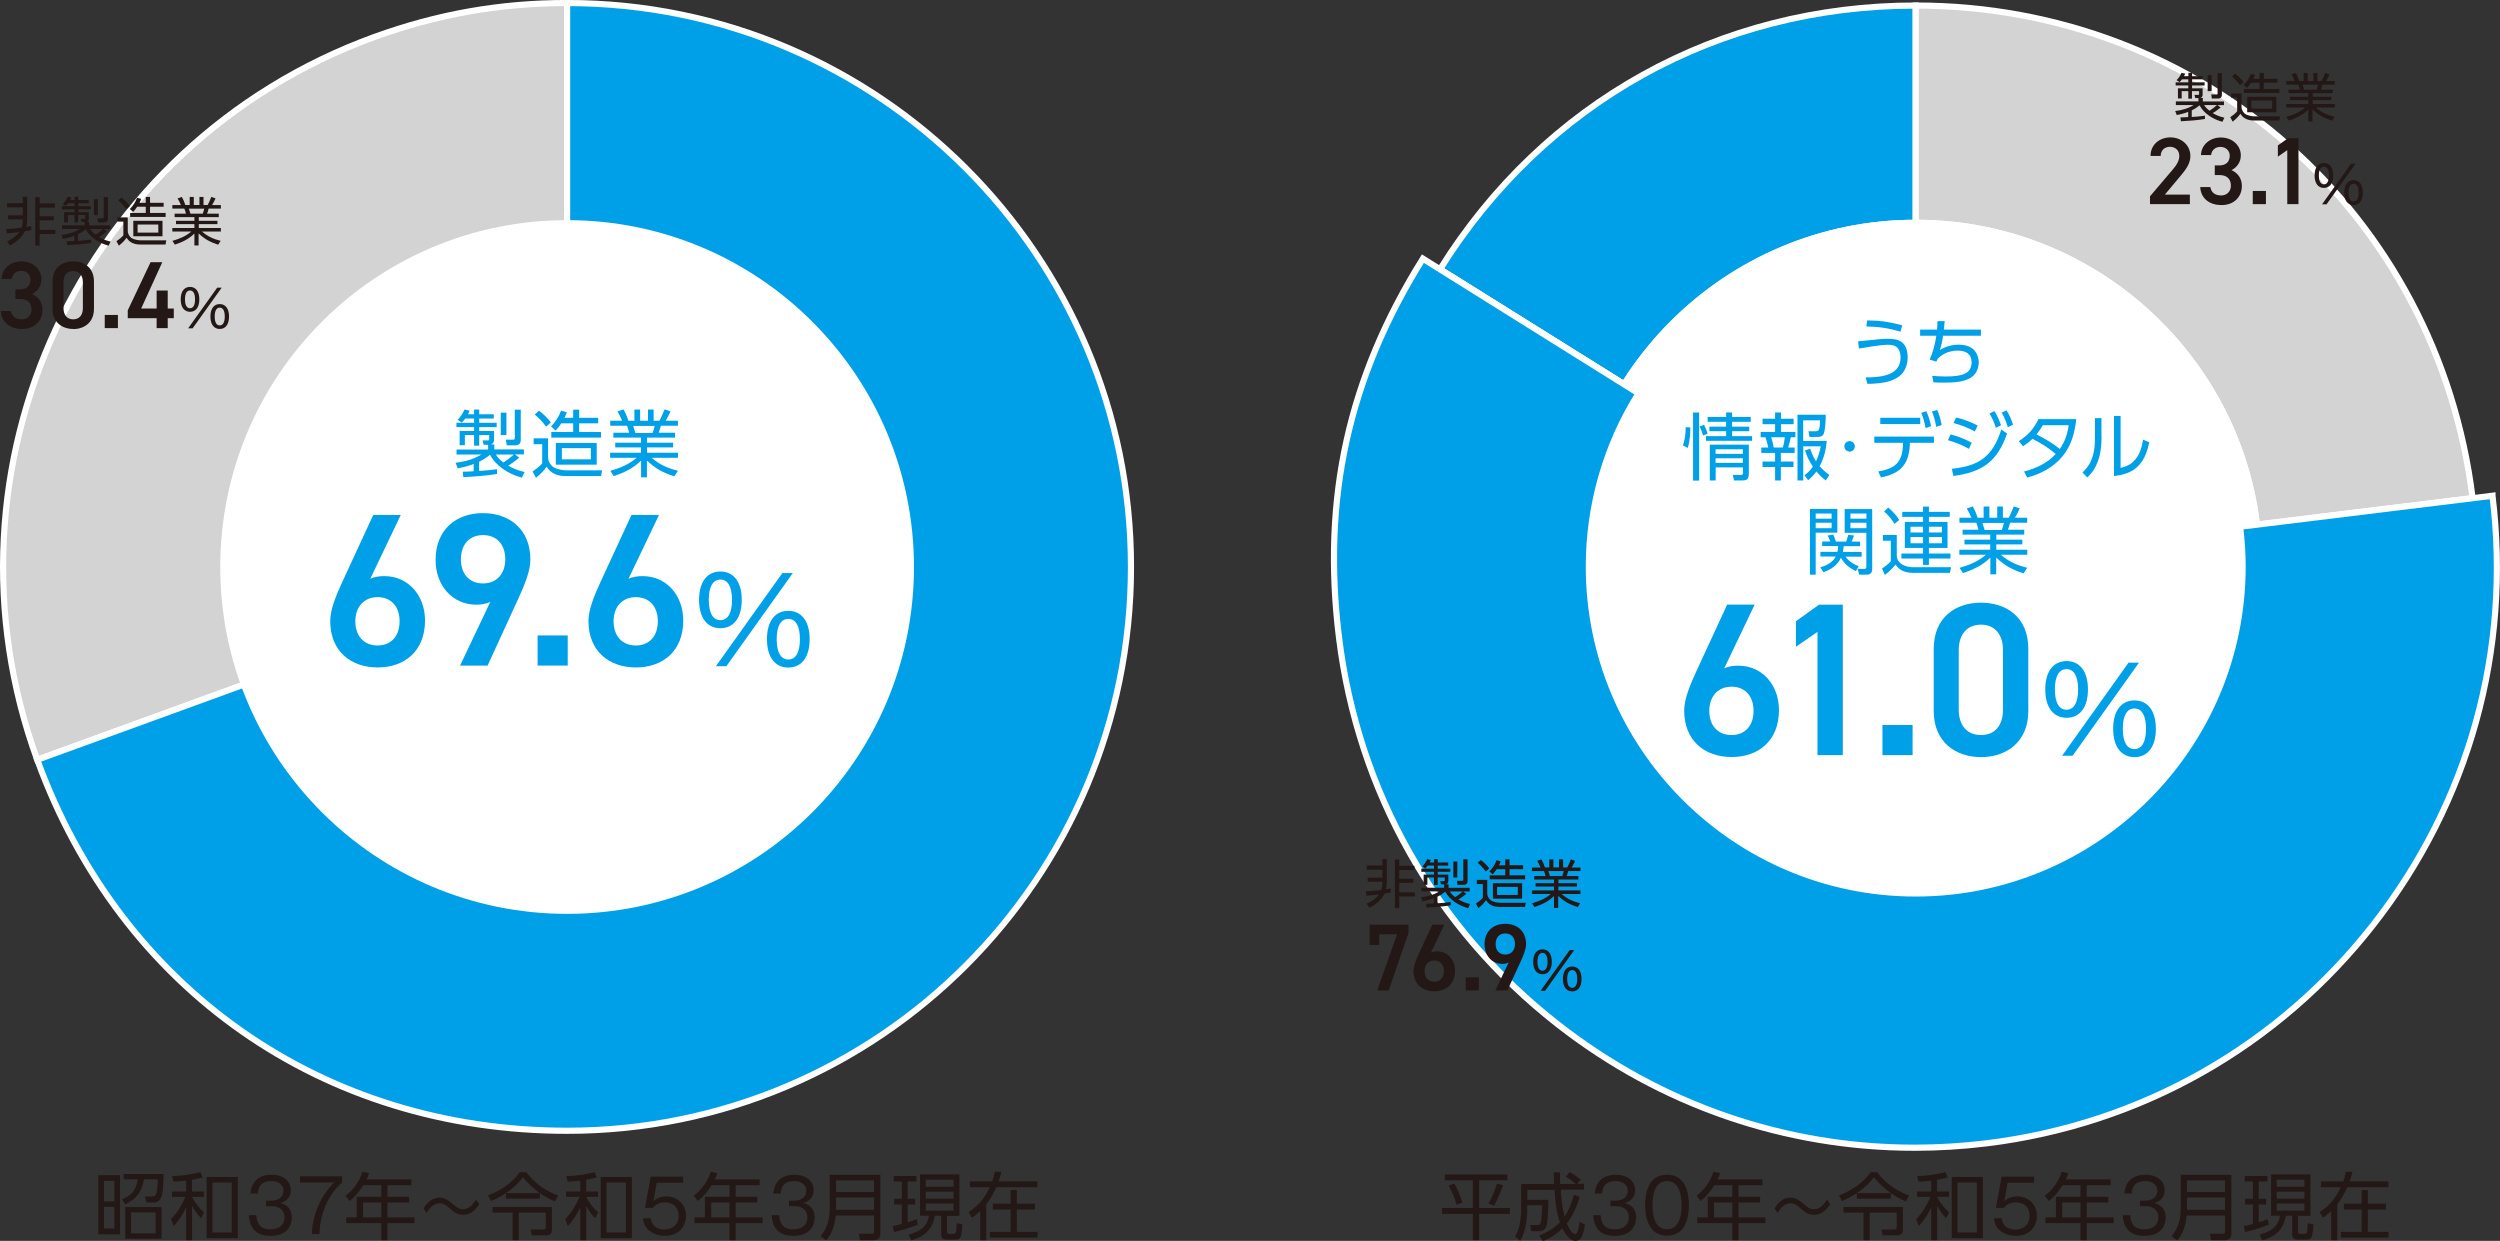
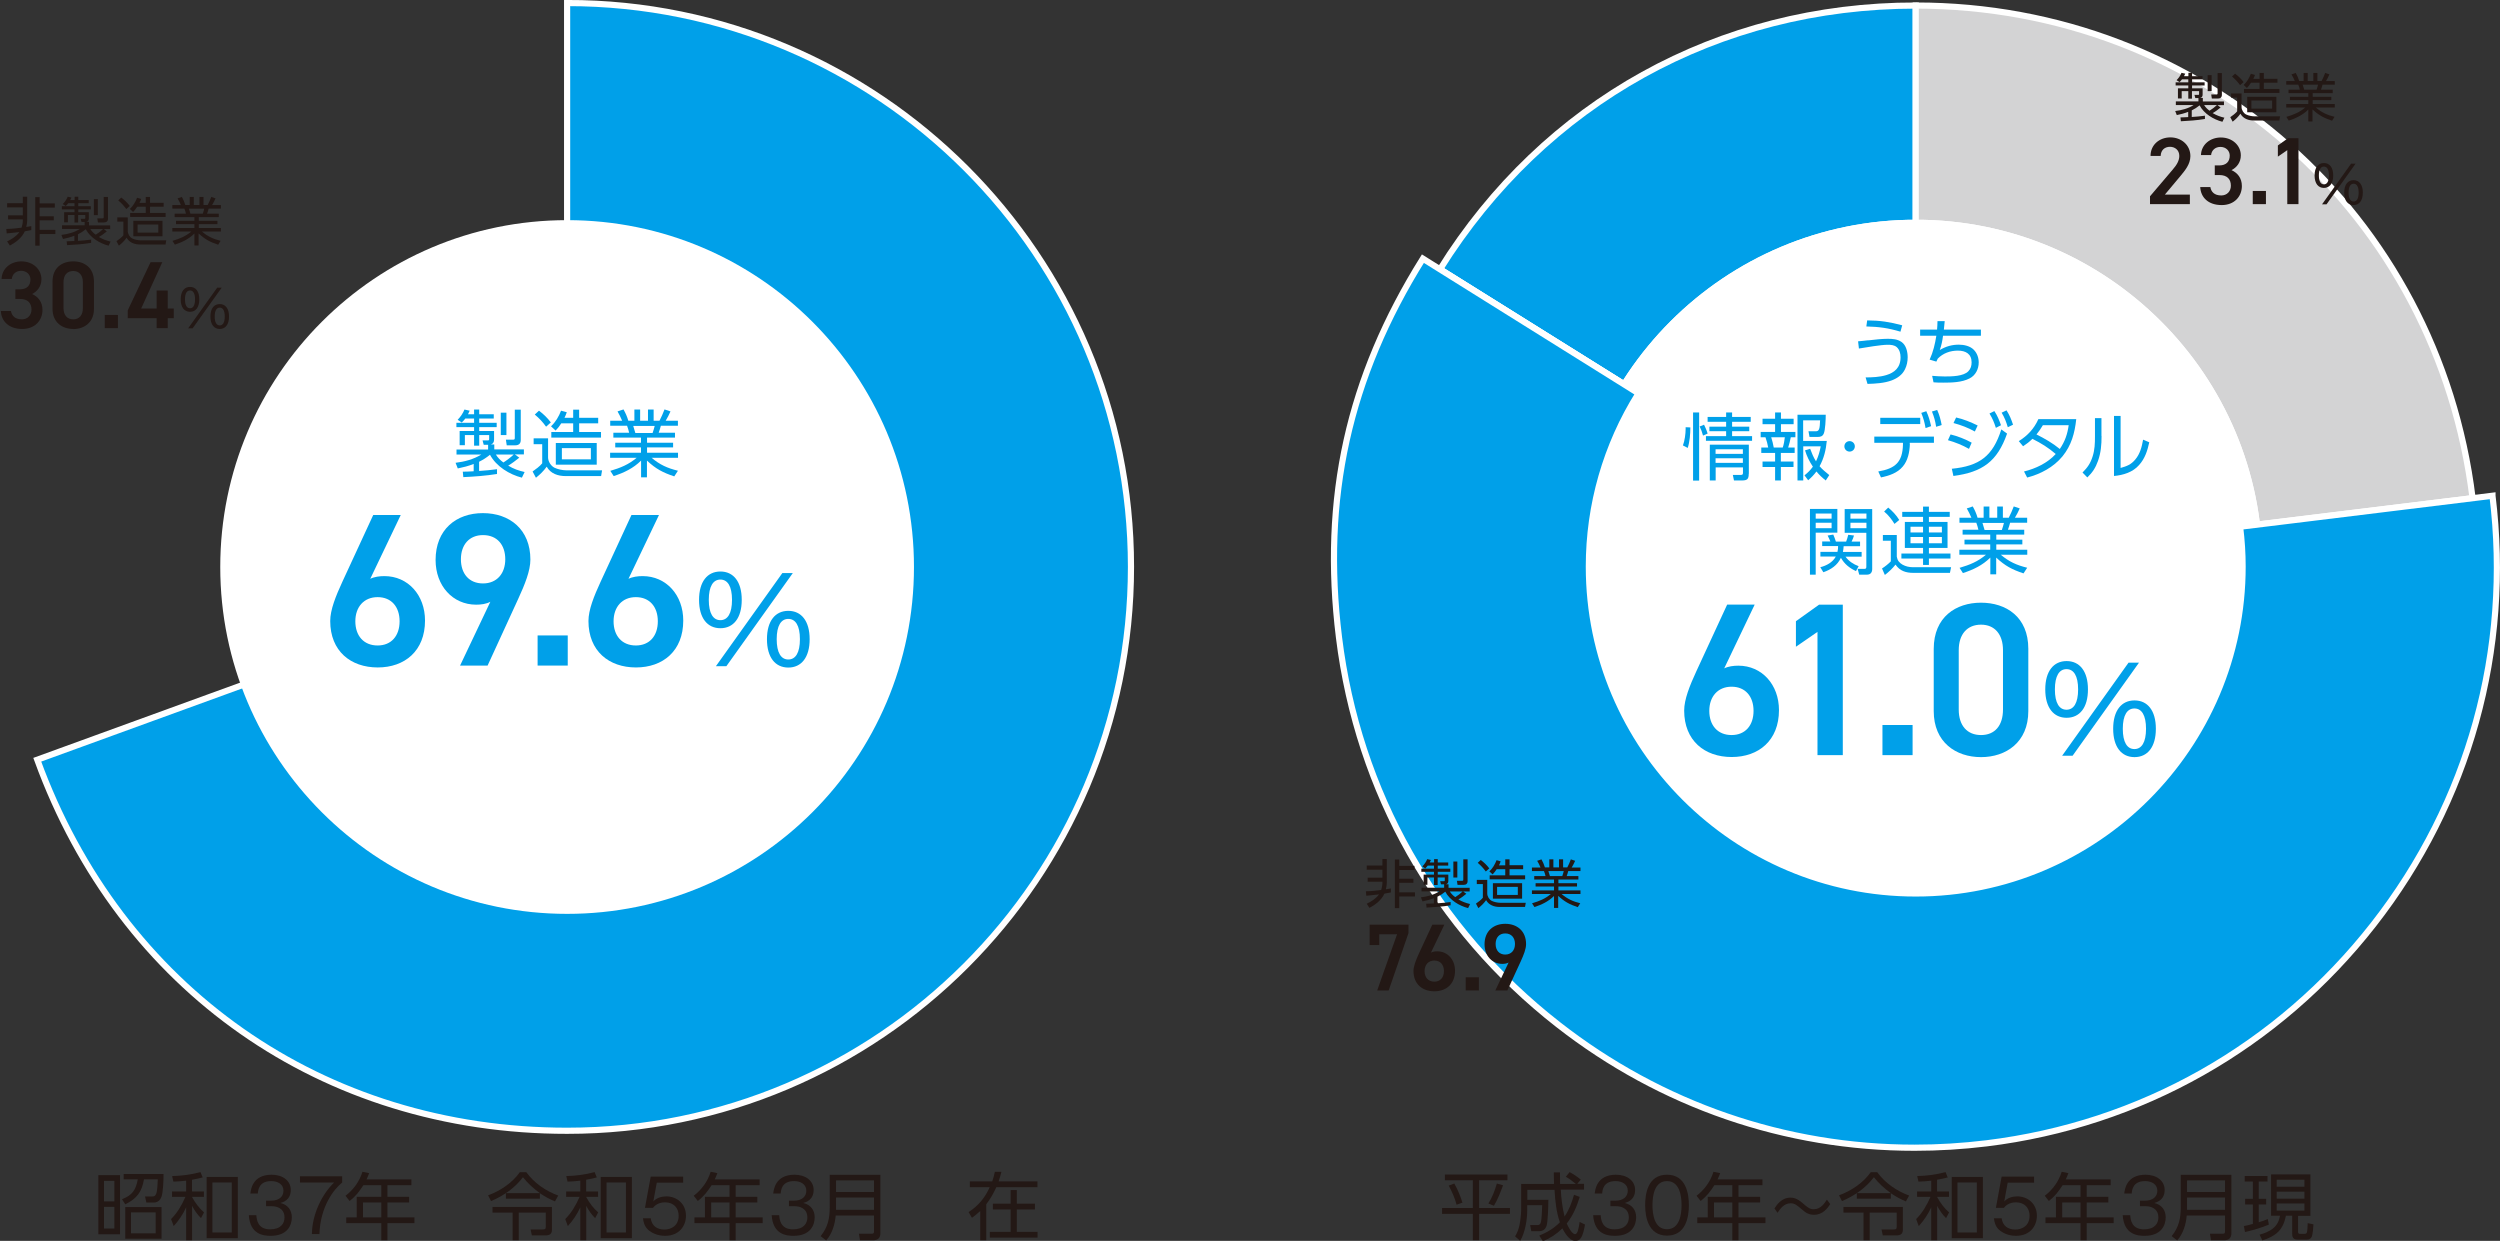
<svg xmlns="http://www.w3.org/2000/svg" id="_レイヤー_2" data-name="レイヤー 2" viewBox="0 0 238.93 118.59">
  <rect x="0" y="0" width="238.93" height="118.59" fill="#333333" stroke="none" />
  <defs>
    <style>
      .cls-1, .cls-2 {
        fill: #00a0e9;
      }

      .cls-1, .cls-3, .cls-4 {
        stroke-width: 0px;
      }

      .cls-2, .cls-5, .cls-6 {
        stroke: #fff;
        stroke-miterlimit: 10;
        stroke-width: .59px;
      }

      .cls-3 {
        fill: #231815;
      }

      .cls-5 {
        fill: #d3d3d4;
      }

      .cls-6 {
        fill: #5f91ae;
      }

      .cls-4 {
        fill: #fff;
      }
    </style>
  </defs>
  <g id="_レイヤー_1-2" data-name="レイヤー 1">
    <g>
      <path class="cls-3" d="M144.07,112.25v.55h-2.71v2.65h2.95v.56h-2.95v2.51h-.6v-2.51h-2.94v-.56h2.94v-2.65h-2.67v-.55h5.97ZM139.76,114.94l-.55.2c-.17-.64-.44-1.25-.75-1.83l.53-.2c.33.59.58,1.19.78,1.83ZM142.78,115.24l-.53-.22c.38-.61.6-1.22.81-1.91l.59.17c-.25.67-.5,1.34-.87,1.95Z" />
      <path class="cls-3" d="M149.67,112.44l.34-.42c.41.22.72.43,1.07.72l-.34.4h.65v.55h-2.22c.03.77.16,1.82.36,2.57.45-.67.68-1.3.9-2.07l.55.2c-.28.92-.64,1.77-1.24,2.54.1.25.48,1.02.79,1.02.15,0,.23-.2.27-.32.08-.27.14-.57.17-.85l.51.25c-.05.35-.19,1.02-.4,1.3-.13.18-.29.27-.53.27-.54,0-1.02-.78-1.23-1.2-.59.57-1.1.9-1.86,1.23l-.35-.54c.74-.3,1.41-.7,1.97-1.27-.34-.99-.45-2.05-.51-3.1h-2.6v.95h2.01c0,.49-.04,2.09-.17,2.48-.12.36-.37.52-.75.52h-.71l-.11-.59h.69c.18.01.28-.08.33-.25.09-.29.12-1.3.13-1.65h-1.43v.49c0,.92-.2,2.12-.67,2.92l-.49-.43c.22-.36.34-.69.43-1.11.07-.34.15-1.04.15-1.39v-2.51h3.14c0-.36-.01-.74-.02-1.1h.59c0,.36,0,.74.01,1.1h1.51c-.31-.26-.63-.5-.98-.7Z" />
      <path class="cls-3" d="M152.98,116.13c.03.43.12,1.36,1.32,1.36,1.02,0,1.37-.57,1.37-1.13,0-.91-.78-1.08-1.21-1.08h-.55v-.53h.48c.77,0,1.18-.4,1.18-.95,0-.59-.5-.92-1.17-.92-1.16,0-1.25.83-1.28,1.19h-.71c.04-.35.18-1.8,2.03-1.8,1.06,0,1.83.57,1.83,1.46,0,.97-.77,1.18-.99,1.24.71.17,1.09.69,1.09,1.37,0,.75-.41,1.77-2.02,1.77-.65,0-1.97-.1-2.09-1.97h.71Z" />
      <path class="cls-3" d="M161.41,115.18c0,1.12-.28,2.91-2.09,2.91s-2.09-1.83-2.09-2.91.25-2.91,2.09-2.91,2.09,1.86,2.09,2.91ZM157.93,115.18c0,.92.2,2.3,1.39,2.3s1.39-1.39,1.39-2.3-.2-2.3-1.39-2.3-1.39,1.37-1.39,2.3Z" />
      <path class="cls-3" d="M168.44,112.72v.55h-2.29v1.11h2.07v.54h-2.07v1.43h2.58v.55h-2.58v1.63h-.59v-1.63h-3.35v-.55h1v-1.97h2.35v-1.11h-1.71c-.41.62-.72,1.05-1.32,1.51l-.39-.5c.76-.57,1.34-1.38,1.62-2.29l.64.13c-.08.22-.15.39-.25.6h4.29ZM163.81,114.92v1.43h1.75v-1.43h-1.75Z" />
      <path class="cls-3" d="M173.37,116.1c-.43,0-.75-.14-1.18-.53-.47-.41-.69-.57-1.06-.57-.62,0-.99.52-1.25.91l-.29-.42c.22-.34.68-1.03,1.53-1.03.25,0,.61.04,1.19.55.42.37.66.56,1.03.56.67,0,1.04-.57,1.26-.92l.32.43c-.25.37-.69,1.02-1.55,1.02Z" />
      <path class="cls-3" d="M180.71,114.03c-.63-.45-1.16-.95-1.62-1.52-.79,1.04-1.86,1.78-3.05,2.28l-.28-.55c1.18-.44,2.3-1.18,3.03-2.21h.62c.75,1.03,1.86,1.8,3.05,2.23l-.31.56c-.51-.21-.97-.46-1.44-.78v.52h-3.25v-.53h3.24ZM181.86,115.35v2.19c0,.41-.25.53-.62.53h-1.3l-.12-.57h1.16c.25,0,.29-.06.29-.27v-1.34h-2.58v2.64h-.59v-2.64h-1.92v-.54h5.69Z" />
      <path class="cls-3" d="M185.14,113.87h1.13v.52h-1.13v.02c.29.54.67,1.06,1.14,1.46l-.29.55c-.35-.34-.62-.74-.85-1.17v3.28h-.57v-3.14c-.3.66-.7,1.25-1.19,1.79l-.25-.67c.6-.6,1.03-1.34,1.37-2.12h-1.28v-.52h1.35v-1.03c-.4.05-.81.08-1.22.09l-.12-.53c.96-.03,1.78-.13,2.71-.38l.21.51c-.34.09-.67.16-1.02.22v1.11ZM189.51,118.34h-2.98v-5.86h2.98v5.86ZM187.08,113.01v4.78h1.85v-4.78h-1.85Z" />
      <path class="cls-3" d="M194.39,113.03h-2.51l-.33,1.79c.32-.34.78-.48,1.25-.48.95,0,1.87.66,1.87,1.86,0,.95-.64,1.91-1.99,1.91-.76,0-1.3-.29-1.62-.57-.38-.34-.46-.79-.5-1.11h.74c.1.72.59,1.08,1.31,1.08.63,0,1.36-.35,1.36-1.32,0-.74-.48-1.28-1.3-1.28-.69,0-1.02.36-1.16.53h-.76l.55-2.99h3.1v.6Z" />
      <path class="cls-3" d="M201.72,112.72v.55h-2.29v1.11h2.07v.54h-2.07v1.43h2.58v.55h-2.58v1.63h-.59v-1.63h-3.35v-.55h1v-1.97h2.35v-1.11h-1.71c-.41.62-.72,1.05-1.32,1.51l-.39-.5c.76-.57,1.34-1.38,1.62-2.29l.64.13c-.08.22-.15.39-.25.6h4.29ZM197.09,114.92v1.43h1.75v-1.43h-1.75Z" />
      <path class="cls-3" d="M203.59,116.13c.03.43.12,1.36,1.32,1.36,1.02,0,1.37-.57,1.37-1.13,0-.91-.78-1.08-1.21-1.08h-.55v-.53h.48c.77,0,1.18-.4,1.18-.95,0-.59-.5-.92-1.17-.92-1.16,0-1.25.83-1.28,1.19h-.71c.04-.35.18-1.8,2.03-1.8,1.06,0,1.83.57,1.83,1.46,0,.97-.77,1.18-.99,1.24.71.17,1.09.69,1.09,1.37,0,.75-.41,1.77-2.02,1.77-.65,0-1.97-.1-2.09-1.97h.71Z" />
      <path class="cls-3" d="M213.26,117.86c0,.43-.22.67-.67.67h-1.28l-.1-.62h1.22c.18,0,.22-.06.22-.23v-1.51h-3.66c-.07.84-.34,1.74-.91,2.38l-.53-.41c.69-.85.87-1.69.87-2.77v-3.09h4.84v5.59ZM209.02,113.92h3.63v-1.11h-3.63v1.11ZM209.02,115.62h3.63v-1.17h-3.63v1.17Z" />
      <path class="cls-3" d="M216.74,116.51l.1.53c-.67.28-1.57.55-2.28.71l-.11-.57c.29-.05.57-.13.86-.21v-1.86h-.74v-.54h.74v-1.65h-.78v-.53h2.18v.53h-.84v1.65h.71v.54h-.71v1.7c.3-.08.58-.18.86-.3ZM220.81,112.25v3.95h-1.18v1.5c0,.18.04.22.22.22h.41c.25,0,.26-.14.29-1.02l.55.11c-.01.31-.06.88-.15,1.16-.08.22-.26.3-.48.3h-.87c-.4,0-.53-.17-.53-.56v-1.72h-.6c-.27,1.37-.95,1.94-2.25,2.36l-.27-.55c.98-.27,1.79-.71,1.95-1.81h-.85v-3.95h3.77ZM217.59,112.75v.67h2.65v-.67h-2.65ZM217.59,113.89v.67h2.65v-.67h-2.65ZM217.59,115.02v.68h2.65v-.68h-2.65Z" />
-       <path class="cls-3" d="M221.81,113.46v-.55h2.14c.11-.31.18-.6.25-.92h.63c-.08.32-.17.62-.27.92h3.71v.55h-3.93c-.26.58-.57,1.13-.96,1.63v3.44h-.58v-2.79c-.26.25-.5.44-.79.65l-.32-.55c.94-.61,1.56-1.36,2.02-2.38h-1.92ZM228.03,115.59h-1.73v2.14h1.98v.55h-4.56v-.55h1.99v-2.14h-1.7v-.55h1.7v-1.3h.59v1.3h1.73v.55Z" />
    </g>
    <g>
      <path class="cls-3" d="M11.47,112.31v5.65h-2.07v-5.65h2.07ZM9.94,112.86v1.96h.99v-1.96h-.99ZM9.94,115.34v2.07h.99v-2.07h-.99ZM15.42,114.4c-.11.32-.38.53-.72.53h-.71l-.13-.58h.71c.2,0,.29-.09.36-.27.11-.29.14-1.03.15-1.37h-1.32c-.2,1.21-.69,1.85-1.79,2.39l-.31-.49c.99-.38,1.32-.88,1.51-1.9h-1.35v-.51h3.81c0,.56-.03,1.69-.2,2.2ZM15.44,118.39h-3.47v-3.03h3.47v3.03ZM12.52,115.87v2h2.36v-2h-2.36Z" />
      <path class="cls-3" d="M18.36,113.87h1.13v.52h-1.13v.02c.29.54.67,1.06,1.14,1.46l-.29.55c-.35-.34-.62-.74-.85-1.17v3.28h-.57v-3.14c-.3.66-.7,1.25-1.19,1.79l-.25-.67c.6-.6,1.03-1.34,1.37-2.12h-1.28v-.52h1.35v-1.03c-.4.05-.81.08-1.22.09l-.12-.53c.96-.03,1.78-.13,2.71-.38l.21.51c-.34.09-.67.16-1.02.22v1.11ZM22.73,118.34h-2.98v-5.86h2.98v5.86ZM20.3,113.01v4.78h1.85v-4.78h-1.85Z" />
      <path class="cls-3" d="M24.5,116.13c.03.43.12,1.36,1.32,1.36,1.02,0,1.37-.57,1.37-1.13,0-.91-.78-1.08-1.21-1.08h-.55v-.53h.48c.77,0,1.18-.4,1.18-.95,0-.59-.5-.92-1.17-.92-1.16,0-1.25.83-1.28,1.19h-.71c.04-.35.18-1.8,2.03-1.8,1.06,0,1.83.57,1.83,1.46,0,.97-.77,1.18-.99,1.24.71.17,1.09.69,1.09,1.37,0,.75-.41,1.77-2.02,1.77-.65,0-1.97-.1-2.09-1.97h.71Z" />
      <path class="cls-3" d="M32.7,112.42v.6c-.81.65-2.09,2.31-2.17,4.92h-.72c.02-1.92.99-3.84,2.12-4.92h-3.26v-.6h4.03Z" />
      <path class="cls-3" d="M39.32,112.72v.55h-2.29v1.11h2.07v.54h-2.07v1.43h2.58v.55h-2.58v1.63h-.59v-1.63h-3.35v-.55h1v-1.97h2.35v-1.11h-1.71c-.41.62-.72,1.05-1.32,1.51l-.39-.5c.76-.57,1.34-1.38,1.62-2.29l.64.13c-.08.22-.15.39-.25.6h4.29ZM34.69,114.92v1.43h1.75v-1.43h-1.75Z" />
-       <path class="cls-3" d="M44.26,116.1c-.43,0-.75-.14-1.18-.53-.47-.41-.69-.57-1.06-.57-.62,0-.99.52-1.25.91l-.29-.42c.22-.34.68-1.03,1.53-1.03.25,0,.61.04,1.19.55.42.37.66.56,1.03.56.67,0,1.04-.57,1.26-.92l.32.43c-.25.37-.69,1.02-1.55,1.02Z" />
      <path class="cls-3" d="M51.6,114.03c-.63-.45-1.16-.95-1.62-1.52-.79,1.04-1.86,1.78-3.05,2.28l-.28-.55c1.18-.44,2.3-1.18,3.03-2.21h.62c.75,1.03,1.86,1.8,3.05,2.23l-.31.56c-.51-.21-.97-.46-1.44-.78v.52h-3.25v-.53h3.24ZM52.75,115.35v2.19c0,.41-.25.53-.62.53h-1.3l-.12-.57h1.16c.25,0,.29-.06.29-.27v-1.34h-2.58v2.64h-.59v-2.64h-1.92v-.54h5.69Z" />
      <path class="cls-3" d="M56.03,113.87h1.13v.52h-1.13v.02c.29.54.67,1.06,1.14,1.46l-.29.55c-.35-.34-.62-.74-.85-1.17v3.28h-.57v-3.14c-.3.66-.7,1.25-1.19,1.79l-.25-.67c.6-.6,1.03-1.34,1.37-2.12h-1.28v-.52h1.35v-1.03c-.4.05-.81.08-1.22.09l-.12-.53c.96-.03,1.78-.13,2.71-.38l.21.51c-.34.09-.67.16-1.02.22v1.11ZM60.39,118.34h-2.98v-5.86h2.98v5.86ZM57.97,113.01v4.78h1.85v-4.78h-1.85Z" />
      <path class="cls-3" d="M65.28,113.03h-2.51l-.33,1.79c.32-.34.78-.48,1.25-.48.95,0,1.87.66,1.87,1.86,0,.95-.64,1.91-1.99,1.91-.76,0-1.3-.29-1.62-.57-.38-.34-.46-.79-.5-1.11h.74c.1.72.59,1.08,1.31,1.08.63,0,1.36-.35,1.36-1.32,0-.74-.48-1.28-1.3-1.28-.69,0-1.02.36-1.16.53h-.76l.55-2.99h3.1v.6Z" />
      <path class="cls-3" d="M72.6,112.72v.55h-2.29v1.11h2.07v.54h-2.07v1.43h2.58v.55h-2.58v1.63h-.59v-1.63h-3.35v-.55h1v-1.97h2.35v-1.11h-1.71c-.41.62-.72,1.05-1.32,1.51l-.39-.5c.76-.57,1.34-1.38,1.62-2.29l.64.13c-.08.22-.15.39-.25.6h4.29ZM67.97,114.92v1.43h1.75v-1.43h-1.75Z" />
      <path class="cls-3" d="M74.47,116.13c.03.43.12,1.36,1.32,1.36,1.02,0,1.37-.57,1.37-1.13,0-.91-.78-1.08-1.21-1.08h-.55v-.53h.48c.77,0,1.18-.4,1.18-.95,0-.59-.5-.92-1.17-.92-1.16,0-1.25.83-1.28,1.19h-.71c.04-.35.18-1.8,2.03-1.8,1.06,0,1.83.57,1.83,1.46,0,.97-.77,1.18-.99,1.24.71.17,1.09.69,1.09,1.37,0,.75-.41,1.77-2.02,1.77-.65,0-1.97-.1-2.09-1.97h.71Z" />
      <path class="cls-3" d="M84.14,117.86c0,.43-.22.67-.67.67h-1.28l-.1-.62h1.22c.18,0,.22-.06.22-.23v-1.51h-3.66c-.07.84-.34,1.74-.91,2.38l-.53-.41c.69-.85.87-1.69.87-2.77v-3.09h4.84v5.59ZM79.9,113.92h3.63v-1.11h-3.63v1.11ZM79.9,115.62h3.63v-1.17h-3.63v1.17Z" />
-       <path class="cls-3" d="M87.62,116.51l.1.53c-.67.28-1.57.55-2.28.71l-.11-.57c.29-.05.57-.13.86-.21v-1.86h-.74v-.54h.74v-1.65h-.78v-.53h2.18v.53h-.84v1.65h.71v.54h-.71v1.7c.3-.08.58-.18.86-.3ZM91.69,112.25v3.95h-1.18v1.5c0,.18.04.22.22.22h.41c.25,0,.26-.14.29-1.02l.55.11c-.01.31-.06.88-.15,1.16-.08.22-.26.3-.48.3h-.87c-.4,0-.53-.17-.53-.56v-1.72h-.6c-.27,1.37-.95,1.94-2.25,2.36l-.27-.55c.98-.27,1.79-.71,1.95-1.81h-.85v-3.95h3.77ZM88.48,112.75v.67h2.65v-.67h-2.65ZM88.48,113.89v.67h2.65v-.67h-2.65ZM88.48,115.02v.68h2.65v-.68h-2.65Z" />
      <path class="cls-3" d="M92.69,113.46v-.55h2.14c.11-.31.18-.6.25-.92h.63c-.08.32-.17.62-.27.92h3.71v.55h-3.93c-.26.58-.57,1.13-.96,1.63v3.44h-.58v-2.79c-.26.25-.5.44-.79.65l-.32-.55c.94-.61,1.56-1.36,2.02-2.38h-1.92ZM98.91,115.59h-1.73v2.14h1.98v.55h-4.56v-.55h1.99v-2.14h-1.7v-.55h1.7v-1.3h.59v1.3h1.73v.55Z" />
    </g>
    <g>
-       <path class="cls-5" d="M54.2,54.19L3.56,72.62C-6.62,44.65,7.8,13.72,35.77,3.54,41.81,1.35,47.77.29,54.2.29v53.89Z" />
      <path class="cls-2" d="M54.2,54.19V.29c29.76,0,53.89,24.13,53.89,53.89s-24.13,53.89-53.89,53.89c-23.33,0-42.66-13.53-50.64-35.46l50.64-18.43Z" />
    </g>
    <g>
      <path class="cls-2" d="M183.09,54.15l-45.47-28.41C147.6,9.76,164.25.53,183.09.53v53.62Z" />
      <path class="cls-6" d="M183.09,54.15l53.22-6.53c3.61,29.39-17.29,56.14-46.68,59.75-29.39,3.61-56.14-17.29-59.75-46.68-1.59-12.93.84-23.9,7.75-34.95l45.47,28.41Z" />
      <path class="cls-5" d="M183.09,54.15V.53c27.36,0,49.88,19.93,53.22,47.08l-53.22,6.53Z" />
    </g>
    <circle class="cls-4" cx="54.2" cy="54.19" r="33.15" />
    <circle class="cls-4" cx="183.09" cy="54.15" r="33.15" />
    <circle class="cls-4" cx="183.09" cy="54.15" r="33.15" />
    <g>
      <path class="cls-1" d="M164.76,63.89c.42-.21.92-.27,1.38-.27,2.25,0,3.88,1.81,3.88,4.25,0,2.9-1.94,4.48-4.52,4.48s-4.54-1.56-4.54-4.44c0-1.06.52-2.36,1.17-3.77l2.94-6.36h2.63l-2.92,6.11ZM165.49,70.25c1.31,0,2.1-.92,2.1-2.31s-.79-2.31-2.1-2.31-2.13.94-2.13,2.31.79,2.31,2.13,2.31Z" />
      <path class="cls-1" d="M176.12,72.17h-2.42v-11.78l-2.06,1.42v-2.44l2.21-1.58h2.27v14.38Z" />
      <path class="cls-1" d="M182.79,72.17h-2.88v-2.88h2.88v2.88Z" />
      <path class="cls-1" d="M189.33,72.36c-2.4,0-4.52-1.42-4.52-4.4v-5.94c0-3.06,2.13-4.42,4.52-4.42s4.52,1.35,4.52,4.4v5.96c0,2.98-2.13,4.4-4.52,4.4ZM189.33,59.7c-1.31,0-2.13.9-2.13,2.44v5.67c0,1.54.81,2.44,2.13,2.44s2.1-.9,2.1-2.44v-5.67c0-1.54-.81-2.44-2.1-2.44Z" />
      <path class="cls-1" d="M195.47,65.89c0-1.75.8-2.71,2.04-2.71s2.04.96,2.04,2.71-.8,2.71-2.04,2.71-2.04-.96-2.04-2.71ZM198.61,65.89c0-1.3-.42-1.94-1.11-1.94s-1.11.64-1.11,1.94.42,1.94,1.11,1.94,1.11-.64,1.11-1.94ZM203.43,63.33h1l-6.35,8.9h-1l6.35-8.9ZM201.96,69.65c0-1.75.8-2.71,2.04-2.71s2.04.96,2.04,2.71-.8,2.71-2.04,2.71-2.04-.96-2.04-2.71ZM205.1,69.65c0-1.3-.42-1.94-1.11-1.94s-1.11.64-1.11,1.94.42,1.94,1.11,1.94,1.11-.64,1.11-1.94Z" />
    </g>
    <g>
      <path class="cls-1" d="M178.55,32.53c.65-.08,1.35-.15,1.86-.15.48,0,.92.03,1.32.3.45.31.59.95.59,1.47,0,.39-.08.78-.25,1.13-.25.53-.72.86-1.26,1.07-.71.27-1.58.32-2.33.34l-.18-.62c.6,0,1.34-.03,1.97-.22.77-.23,1.37-.7,1.37-1.7,0-.36-.09-.72-.36-.97-.24-.21-.57-.23-.88-.23-.6,0-2.1.25-2.74.36l-.08-.69c.29-.02.62-.06.97-.1ZM181.8,31.08l-.17.62c-1.16-.35-2.05-.47-3.26-.5l.08-.58c1.26.01,2.14.15,3.35.47Z" />
      <path class="cls-1" d="M189.32,31.5v.59h-3.62c-.06.46-.15.92-.31,1.36.57-.34,1.16-.51,1.82-.51.5,0,1.09.13,1.44.5.31.32.46.76.46,1.2,0,.63-.3,1.24-.88,1.53-.74.38-1.69.4-2.51.4-.31,0-.62,0-.93-.03l-.13-.62c.4.03.8.06,1.21.06.64,0,1.79-.01,2.25-.5.23-.24.31-.52.31-.85,0-.81-.57-1.12-1.31-1.12s-1.42.25-1.92.76c-.04.1-.09.19-.14.29l-.64-.19c.34-.74.51-1.48.64-2.28h-1.55v-.59h1.62c.02-.27.04-.54.04-.81h.69c-.02.28-.05.54-.08.81h3.54Z" />
      <path class="cls-1" d="M161.55,40.85c0,.62-.06,1.38-.25,1.96l-.46-.24c.17-.43.26-1.12.26-1.58,0-.06,0-.1,0-.16l.46.02ZM162.39,39.42v6.51h-.58v-6.51h.58ZM163.2,41.44l-.44.19c-.07-.29-.19-.61-.32-.87l.42-.17c.13.27.26.56.34.85ZM165.54,40.78h1.64v.43h-1.64v.47h1.91v.45h-4.41v-.45h1.93v-.47h-1.6v-.43h1.6v-.47h-1.77v-.46h1.77v-.43h.57v.43h1.78v.46h-1.78v.47ZM167.13,45.28c0,.52-.15.64-.67.64h-.74l-.11-.53h.79c.17,0,.18-.11.18-.22v-.5h-2.61v1.25h-.56v-3.42h3.73v2.77ZM163.96,42.94v.44h2.61v-.44h-2.61ZM163.96,43.8v.44h2.61v-.44h-2.61Z" />
      <path class="cls-1" d="M170.21,39.42v.6h1.21v.52h-1.21v.74h1.38v.51h-.44c-.06.3-.15.69-.25.98h.62v.52h-1.32v.82h1.21v.52h-1.21v1.29h-.55v-1.29h-1.2v-.52h1.2v-.82h-1.32v-.52h.66c-.05-.29-.15-.69-.26-.98h-.46v-.51h1.38v-.74h-1.2v-.52h1.2v-.6h.55ZM169.28,41.79c.1.32.18.65.24.98h.86c.1-.27.17-.69.2-.98h-1.3ZM174.83,45.4l-.34.52c-.34-.27-.61-.52-.89-.86-.25.34-.48.57-.79.84l-.35-.47c.32-.26.57-.5.8-.83-.34-.51-.57-.98-.75-1.56l.49-.15c.15.41.32.83.56,1.2.22-.46.36-.93.45-1.43h-1.67v3.26h-.55v-6.28h2.7c0,.39-.04,1.47-.19,1.8-.11.26-.31.32-.58.32h-.78l-.1-.54h.68c.36.01.4-.25.43-1.05h-1.62v1.97h2.26c-.08.85-.27,1.66-.69,2.42.27.31.59.57.91.83Z" />
      <path class="cls-1" d="M176.77,42.16c.28,0,.5.22.5.5s-.22.5-.5.5-.5-.22-.5-.5.22-.5.5-.5Z" />
      <path class="cls-1" d="M182.53,42.44c-.02.74-.19,1.58-.67,2.14-.52.63-1.32.89-2.09,1.05l-.26-.57c1.62-.28,2.32-.88,2.36-2.58v-.16s-2.74,0-2.74,0v-.59h5.7v.59h-2.31v.13ZM183.52,39.93v.6h-3.82v-.6h3.82ZM184.1,39.3c.23.49.34.9.46,1.43l-.53.18c-.1-.57-.2-.92-.41-1.45l.48-.16ZM185.14,39.18c.22.48.33.93.43,1.44l-.53.17c-.09-.58-.18-.9-.4-1.46l.49-.15Z" />
      <path class="cls-1" d="M188.44,42.3l-.26.6c-.63-.36-1.31-.63-2.01-.83l.25-.55c.64.15,1.46.47,2.02.79ZM186.54,44.8c2.64-.26,3.92-1.2,4.73-3.76l.55.4c-.94,2.67-2.35,3.68-5.13,4.05l-.15-.69ZM189.01,40.66l-.27.58c-.64-.36-1.33-.62-2.04-.81l.25-.53c.72.16,1.39.44,2.05.76ZM190.6,39.28c.3.45.46.86.64,1.36l-.49.25c-.19-.58-.3-.84-.61-1.37l.46-.23ZM191.77,39.22c.28.44.46.87.62,1.37l-.5.24c-.17-.55-.29-.88-.59-1.39l.46-.22Z" />
      <path class="cls-1" d="M194.24,41.94c-.29.29-.54.48-.89.71l-.41-.49c.85-.53,1.46-1.19,1.87-2.1h3.62c-.14,1.32-.46,2.51-1.32,3.56-.85,1.03-2.09,1.69-3.37,2.02l-.3-.58c1.11-.27,2.25-.81,3.03-1.67-.71-.61-1.39-1.03-2.23-1.45ZM197.71,40.64h-2.47c-.2.34-.36.57-.61.88.78.39,1.55.83,2.23,1.39.49-.72.73-1.41.85-2.28Z" />
      <path class="cls-1" d="M200.85,41.67c0,.84-.06,1.59-.34,2.38-.23.65-.52,1.1-1.02,1.58l-.46-.47c.49-.49.76-.88.97-1.55.2-.64.22-1.23.22-1.89v-1.76h.62v1.71ZM202.68,44.72c.59-.17.98-.31,1.39-.8.46-.54.63-1.22.75-1.9l.59.25c-.17.79-.41,1.55-.97,2.17-.6.69-1.51.97-2.4,1.05v-5.74h.63v4.96Z" />
      <path class="cls-1" d="M175.6,48.64v2.27h-2.07v4.01h-.55v-6.28h2.62ZM173.53,49.08v.49h1.52v-.49h-1.52ZM173.53,49.96v.52h1.52v-.52h-1.52ZM177.64,54.1l-.26.48c-.61-.28-1.11-.68-1.44-1.27-.33.71-.95,1.13-1.68,1.38l-.29-.48c.59-.15,1.18-.46,1.48-1.02h-1.47v-.45h1.63c.05-.2.06-.35.06-.55h-1.52v-.44h.78c-.08-.2-.17-.39-.26-.57l.54-.09c.08.18.19.47.25.67h.98c.08-.19.15-.45.2-.65l.55.07c-.06.2-.13.39-.23.58h.81v.44h-1.57c-.01.2-.03.34-.07.55h1.79v.45h-1.54c.3.43.76.73,1.25.91ZM178.93,48.64v5.75c0,.32-.17.53-.49.53h-.75l-.15-.55h.64c.17,0,.19-.08.19-.22v-3.23h-2.07v-2.27h2.63ZM176.85,49.08v.49h1.53v-.49h-1.53ZM176.85,49.96v.52h1.53v-.52h-1.53Z" />
      <path class="cls-1" d="M181.28,51.15v2.05c.06.36.23.58.54.76.32.18.66.25,1.02.25h3.63l-.11.54h-3.5c-.7,0-1.29-.18-1.7-.79-.29.37-.64.7-1.02.99l-.27-.62c.27-.17.64-.46.84-.68v-1.97h-.76v-.55h1.33ZM181.52,49.69l-.46.38c-.25-.41-.61-.88-.99-1.18l.39-.38c.41.34.78.73,1.05,1.18ZM186.34,49.4h-1.99v.48h1.78v2.49h-1.78v.53h2.06v.48h-2.06v.61h-.56v-.61h-2.07v-.48h2.07v-.53h-1.74v-2.49h1.74v-.48h-1.99v-.48h1.99v-.5h.56v.5h1.99v.48ZM182.59,50.34v.55h1.2v-.55h-1.2ZM182.59,51.32v.6h1.2v-.6h-1.2ZM184.35,50.34v.55h1.24v-.55h-1.24ZM184.35,51.32v.6h1.24v-.6h-1.24Z" />
      <path class="cls-1" d="M193.73,54.28l-.34.52c-1.1-.37-1.75-.71-2.61-1.51v1.6h-.56v-1.6c-.75.74-1.63,1.16-2.62,1.48l-.32-.5c.98-.29,1.73-.59,2.52-1.25h-2.54v-.48h2.95v-.51h-2.46v-.45h2.46v-.49h-2.64v-.46h1.51c-.05-.22-.12-.46-.2-.67h-1.61v-.48h1.14c-.15-.35-.26-.57-.44-.89l.57-.19c.21.38.34.67.46,1.08h.58v-1.07h.55v1.07h.75v-1.07h.54v1.07h.56c.18-.35.34-.71.48-1.08l.57.19c-.11.27-.31.64-.46.89h1.17v.48h-1.63c-.06.23-.13.46-.21.67h1.56v.46h-2.67v.49h2.49v.45h-2.49v.51h2.96v.48h-2.53c.8.67,1.51.99,2.52,1.24ZM189.47,49.98c.08.25.13.43.2.67h1.65c.08-.23.14-.43.2-.67h-2.04Z" />
    </g>
    <g>
      <path class="cls-1" d="M35.36,55.33c.42-.21.92-.27,1.38-.27,2.25,0,3.88,1.81,3.88,4.25,0,2.9-1.94,4.48-4.52,4.48s-4.54-1.56-4.54-4.44c0-1.06.52-2.36,1.17-3.77l2.94-6.36h2.63l-2.92,6.11ZM36.09,61.69c1.31,0,2.1-.92,2.1-2.31s-.79-2.31-2.1-2.31-2.13.94-2.13,2.31.79,2.31,2.13,2.31Z" />
      <path class="cls-1" d="M46.89,57.5c-.42.23-.92.29-1.38.29-2.25,0-3.88-1.81-3.88-4.27,0-2.9,1.96-4.48,4.52-4.48s4.54,1.56,4.54,4.44c0,1.06-.52,2.36-1.17,3.77l-2.92,6.36h-2.63l2.9-6.11ZM46.16,51.14c-1.31,0-2.11.92-2.11,2.31s.79,2.31,2.11,2.31,2.13-.94,2.13-2.31-.77-2.31-2.13-2.31Z" />
      <path class="cls-1" d="M54.26,63.61h-2.88v-2.88h2.88v2.88Z" />
      <path class="cls-1" d="M60.04,55.33c.42-.21.92-.27,1.38-.27,2.25,0,3.88,1.81,3.88,4.25,0,2.9-1.94,4.48-4.52,4.48s-4.54-1.56-4.54-4.44c0-1.06.52-2.36,1.17-3.77l2.94-6.36h2.63l-2.92,6.11ZM60.77,61.69c1.31,0,2.1-.92,2.1-2.31s-.79-2.31-2.1-2.31-2.13.94-2.13,2.31.79,2.31,2.13,2.31Z" />
      <path class="cls-1" d="M66.81,57.33c0-1.75.8-2.71,2.04-2.71s2.04.96,2.04,2.71-.8,2.71-2.04,2.71-2.04-.96-2.04-2.71ZM69.96,57.33c0-1.3-.42-1.94-1.11-1.94s-1.11.64-1.11,1.94.42,1.94,1.11,1.94,1.11-.64,1.11-1.94ZM74.77,54.77h1l-6.35,8.9h-1l6.35-8.9ZM73.3,61.09c0-1.75.8-2.71,2.04-2.71s2.04.96,2.04,2.71-.8,2.71-2.04,2.71-2.04-.96-2.04-2.71ZM76.45,61.09c0-1.3-.42-1.94-1.11-1.94s-1.11.64-1.11,1.94.42,1.94,1.11,1.94,1.11-.64,1.11-1.94Z" />
    </g>
    <g>
      <path class="cls-1" d="M47.5,44.83v.47c-1.06.17-2.14.25-3.22.3l-.05-.52c.34,0,.69-.02,1.04-.04v-.7c-.5.2-.99.32-1.52.43l-.21-.54c.85-.1,1.74-.34,2.46-.79h-2.37v-.48h3.02v-.45h-.42l-.11-.42h.5c.1,0,.13-.03.13-.13v-.38h-.95v1.01h-.49v-1.01h-.88v.97h-.5v-1.36h1.38v-.37h-1.69v-.41h1.69v-.41h-.84c-.11.15-.2.25-.34.38l-.39-.26c.27-.28.51-.62.65-.98l.5.11c-.05.12-.1.22-.16.34h.58v-.45h.49v.45h1.39v.41h-1.39v.41h1.67v.41h-1.67v.37h1.42v.82c0,.22-.08.4-.32.47h.34v.47h2.83v.48h-.86l.42.31c-.34.27-.68.54-1.06.76.51.31.99.48,1.57.61l-.26.54c-1.19-.3-2.46-1.08-3.05-2.19-.34.28-.64.47-1.04.67v.88c.54-.03,1.19-.1,1.73-.17ZM47.39,43.44c.19.31.43.55.72.76.32-.2.71-.5.99-.76h-1.72ZM48.4,39.44v2.14h-.54v-2.14h.54ZM49.77,39.15v2.91c0,.34-.2.5-.53.5h-.81l-.08-.54h.67c.15,0,.18-.03.18-.18v-2.69h.57Z" />
      <path class="cls-1" d="M52.38,41.89v1.83c0,.38.27.81.61.98.31.15.78.25,1.13.25h3.42l-.09.55h-3.39c-.73,0-1.44-.23-1.81-.9-.31.43-.62.73-1.03,1.06l-.32-.6c.29-.2.71-.51.92-.78v-1.83h-.82v-.56h1.39ZM52.65,40.37l-.46.41c-.33-.46-.65-.8-1.08-1.16l.4-.37c.43.32.82.7,1.14,1.13ZM54.78,39.93v-.78h.57v.78h1.82v.53h-1.82v.83h2.09v.53h-4.75v-.53h2.09v-.83h-1.14c-.17.27-.32.46-.54.69l-.44-.41c.43-.39.76-.95.96-1.49l.55.15c-.07.2-.13.34-.22.53h.84ZM57.03,44.41h-3.91v-2.07h3.91v2.07ZM53.7,42.83v1.07h2.77v-1.07h-2.77Z" />
      <path class="cls-1" d="M64.78,45.01l-.34.52c-1.1-.37-1.75-.71-2.61-1.51v1.6h-.56v-1.6c-.75.74-1.63,1.16-2.62,1.48l-.32-.5c.98-.29,1.73-.59,2.52-1.25h-2.54v-.48h2.95v-.51h-2.46v-.45h2.46v-.49h-2.64v-.46h1.51c-.05-.22-.12-.46-.2-.67h-1.61v-.48h1.14c-.15-.35-.26-.57-.44-.89l.57-.19c.21.38.34.67.46,1.08h.58v-1.07h.55v1.07h.75v-1.07h.54v1.07h.56c.18-.35.34-.71.48-1.08l.57.19c-.11.27-.31.64-.46.89h1.17v.48h-1.63c-.06.23-.13.46-.21.67h1.56v.46h-2.67v.49h2.49v.45h-2.49v.51h2.96v.48h-2.53c.8.67,1.51.99,2.52,1.24ZM60.52,40.71c.08.25.13.43.2.67h1.65c.08-.23.14-.43.2-.67h-2.05Z" />
    </g>
    <g>
      <path class="cls-3" d="M2.99,21.63v.36c-.2.04-.41.08-.62.12-.28.62-.85,1.05-1.43,1.36l-.26-.4c.44-.21.88-.48,1.17-.89-.41.04-.81.1-1.21.13l-.04-.43c.5,0,.97-.06,1.46-.12.06-.16.12-.48.12-.65v-.14H.77v-.39h1.41v-.76H.68v-.4h1.5v-.62h.42v2.27c0,.2-.04.43-.09.62.16-.02.32-.05.48-.08ZM3.79,19.44h1.45v.4h-1.45v.83h1.35v.39h-1.35v.91h1.5v.4h-1.5v1.11h-.42v-4.64h.42v.62Z" />
      <path class="cls-3" d="M8.71,22.88v.33c-.76.13-1.53.18-2.3.22l-.04-.37c.25,0,.5-.02.74-.03v-.5c-.36.14-.71.23-1.09.31l-.15-.39c.61-.07,1.25-.24,1.76-.57h-1.7v-.35h2.16v-.32h-.3l-.08-.3h.35c.07,0,.09-.02.09-.09v-.27h-.68v.72h-.35v-.72h-.63v.7h-.36v-.97h.99v-.27h-1.21v-.3h1.21v-.29h-.6c-.08.11-.14.18-.24.27l-.28-.19c.2-.2.37-.44.47-.7l.36.08c-.04.08-.07.16-.12.24h.42v-.32h.35v.32h1v.3h-1v.29h1.2v.3h-1.2v.27h1.01v.59c0,.16-.05.29-.23.33h.25v.34h2.02v.35h-.62l.3.22c-.24.2-.49.39-.76.54.37.22.71.34,1.12.44l-.19.39c-.85-.22-1.76-.77-2.18-1.57-.25.2-.46.34-.75.48v.63c.39-.02.85-.07,1.24-.12ZM8.63,21.89c.14.22.31.39.52.54.23-.14.51-.35.71-.54h-1.23ZM9.35,19.03v1.53h-.38v-1.53h.38ZM10.32,18.82v2.08c0,.24-.14.36-.38.36h-.58l-.06-.39h.48c.11,0,.13-.02.13-.13v-1.92h.41Z" />
      <path class="cls-3" d="M12.21,20.78v1.31c0,.27.19.58.43.7.23.11.56.18.81.18h2.44l-.07.4h-2.42c-.52,0-1.03-.17-1.3-.65-.22.31-.44.52-.74.76l-.23-.43c.21-.14.51-.37.66-.56v-1.31h-.58v-.4h1ZM12.4,19.69l-.33.29c-.24-.33-.47-.57-.77-.83l.29-.27c.31.23.59.5.82.81ZM13.93,19.38v-.56h.41v.56h1.3v.38h-1.3v.59h1.49v.38h-3.39v-.38h1.49v-.59h-.82c-.12.19-.23.33-.39.5l-.31-.29c.31-.28.54-.68.69-1.07l.39.11c-.05.15-.09.25-.16.38h.6ZM15.53,22.58h-2.79v-1.48h2.79v1.48ZM13.15,21.46v.77h1.98v-.77h-1.98Z" />
      <path class="cls-3" d="M21.09,23.01l-.24.38c-.79-.27-1.25-.51-1.87-1.08v1.15h-.4v-1.14c-.54.53-1.17.83-1.87,1.06l-.23-.36c.7-.21,1.24-.42,1.8-.89h-1.81v-.34h2.11v-.37h-1.76v-.32h1.76v-.35h-1.89v-.33h1.08c-.04-.16-.08-.33-.15-.48h-1.15v-.34h.82c-.1-.25-.18-.41-.32-.64l.41-.14c.15.27.24.48.33.77h.42v-.77h.39v.77h.54v-.77h.39v.77h.4c.13-.25.25-.51.34-.77l.41.14c-.08.19-.22.46-.33.64h.84v.34h-1.17c-.04.17-.09.33-.15.48h1.12v.33h-1.91v.35h1.78v.32h-1.78v.37h2.11v.34h-1.81c.57.48,1.08.71,1.8.89ZM18.05,19.94c.05.18.09.31.15.48h1.18c.06-.17.1-.31.14-.48h-1.46Z" />
      <path class="cls-3" d="M1.46,27.65h.44c.66,0,1.01-.35,1.01-.94,0-.46-.36-.83-.89-.83-.51,0-.85.34-.89.78H.15c.03-1.01.88-1.68,1.9-1.68,1.1,0,1.91.76,1.91,1.71,0,.68-.4,1.16-.89,1.41.57.26.99.75.99,1.52,0,.99-.71,1.82-1.93,1.82-1.28,0-2-.73-2.05-1.72h.97c.07.46.39.8,1.04.8.55,0,.92-.4.92-.93,0-.64-.37-1.02-1.1-1.02h-.44v-.91Z" />
      <path class="cls-3" d="M7,31.44c-1.05,0-1.98-.62-1.98-1.93v-2.6c0-1.34.93-1.93,1.98-1.93s1.98.59,1.98,1.93v2.61c0,1.3-.93,1.93-1.98,1.93ZM7,25.9c-.58,0-.93.39-.93,1.07v2.48c0,.68.36,1.07.93,1.07s.92-.39.92-1.07v-2.48c0-.68-.36-1.07-.92-1.07Z" />
      <path class="cls-3" d="M11.27,31.36h-1.26v-1.26h1.26v1.26Z" />
      <path class="cls-3" d="M15.51,25.06l-2.02,4.43h1.48v-1.72h1.06v1.72h.58v.92h-.58v.95h-1.06v-.95h-2.76v-.75l2.18-4.6h1.12Z" />
      <path class="cls-3" d="M17.27,28.61c0-.77.35-1.19.89-1.19s.89.42.89,1.19-.35,1.19-.89,1.19-.89-.42-.89-1.19ZM18.64,28.61c0-.57-.18-.85-.48-.85s-.48.28-.48.85.18.85.48.85.48-.28.48-.85ZM20.75,27.49h.44l-2.78,3.89h-.43l2.78-3.89ZM20.11,30.25c0-.77.35-1.19.89-1.19s.89.42.89,1.19-.35,1.19-.89,1.19-.89-.42-.89-1.19ZM21.48,30.25c0-.57-.18-.85-.48-.85s-.48.28-.48.85.18.85.48.85.48-.28.48-.85Z" />
    </g>
    <g>
      <path class="cls-3" d="M210.73,11.04v.33c-.76.13-1.53.18-2.3.22l-.04-.37c.25,0,.5-.02.74-.03v-.5c-.36.14-.71.23-1.09.31l-.15-.39c.61-.07,1.25-.24,1.76-.57h-1.7v-.35h2.16v-.32h-.3l-.08-.3h.35c.07,0,.09-.02.09-.09v-.27h-.68v.72h-.35v-.72h-.63v.7h-.36v-.97h.99v-.27h-1.21v-.3h1.21v-.29h-.6c-.08.11-.14.18-.24.27l-.28-.19c.2-.2.37-.44.47-.7l.36.08c-.04.08-.07.16-.12.24h.42v-.32h.35v.32h1v.3h-1v.29h1.2v.3h-1.2v.27h1.01v.59c0,.16-.05.29-.23.33h.25v.34h2.02v.35h-.62l.3.22c-.24.2-.49.39-.76.54.37.22.71.34,1.12.44l-.19.39c-.85-.22-1.76-.77-2.18-1.57-.25.2-.46.34-.75.48v.63c.39-.02.85-.07,1.24-.12ZM210.65,10.04c.14.22.31.39.52.54.23-.14.51-.35.71-.54h-1.23ZM211.37,7.18v1.53h-.38v-1.53h.38ZM212.35,6.98v2.08c0,.24-.14.36-.38.36h-.58l-.06-.39h.48c.11,0,.13-.02.13-.13v-1.92h.41Z" />
      <path class="cls-3" d="M214.23,8.93v1.31c0,.27.19.58.43.7.23.11.56.18.81.18h2.44l-.07.4h-2.42c-.52,0-1.03-.17-1.3-.65-.22.31-.44.52-.74.76l-.23-.43c.21-.14.51-.37.66-.56v-1.31h-.58v-.4h1ZM214.42,7.85l-.33.29c-.24-.33-.47-.57-.77-.83l.29-.27c.31.23.59.5.82.81ZM215.95,7.53v-.56h.41v.56h1.3v.38h-1.3v.59h1.49v.38h-3.39v-.38h1.49v-.59h-.82c-.12.19-.23.33-.39.5l-.31-.29c.31-.28.54-.68.69-1.07l.39.11c-.05.15-.09.25-.16.38h.6ZM217.56,10.73h-2.79v-1.48h2.79v1.48ZM215.17,9.61v.77h1.98v-.77h-1.98Z" />
      <path class="cls-3" d="M223.12,11.16l-.24.38c-.79-.27-1.25-.51-1.87-1.08v1.15h-.4v-1.14c-.54.53-1.17.83-1.87,1.06l-.23-.36c.7-.21,1.24-.42,1.8-.89h-1.81v-.34h2.11v-.37h-1.76v-.32h1.76v-.35h-1.89v-.33h1.08c-.04-.16-.08-.33-.15-.48h-1.15v-.34h.82c-.1-.25-.18-.41-.32-.64l.41-.14c.15.27.24.48.33.77h.42v-.77h.39v.77h.54v-.77h.39v.77h.4c.13-.25.25-.51.34-.77l.41.14c-.08.19-.22.46-.33.64h.84v.34h-1.17c-.04.17-.09.33-.15.48h1.12v.33h-1.91v.35h1.78v.32h-1.78v.37h2.11v.34h-1.81c.57.48,1.08.71,1.8.89ZM220.07,8.09c.05.18.09.31.15.48h1.18c.06-.17.1-.31.14-.48h-1.46Z" />
      <path class="cls-3" d="M209.29,19.51h-3.81v-.75l2.16-2.54c.41-.47.64-.88.64-1.32,0-.57-.43-.87-.89-.87-.49,0-.87.3-.89.87h-.97c0-1.07.86-1.77,1.9-1.77s1.91.73,1.91,1.79c0,.79-.55,1.41-.95,1.9l-1.49,1.78h2.39v.91Z" />
      <path class="cls-3" d="M211.65,15.81h.44c.66,0,1.01-.35,1.01-.94,0-.46-.36-.83-.89-.83-.51,0-.85.34-.89.78h-.97c.03-1.01.89-1.68,1.9-1.68,1.1,0,1.91.76,1.91,1.71,0,.68-.4,1.16-.89,1.41.57.26.99.75.99,1.52,0,.99-.71,1.82-1.93,1.82-1.28,0-2-.73-2.05-1.72h.97c.07.46.39.8,1.04.8.55,0,.92-.4.92-.93,0-.64-.37-1.02-1.1-1.02h-.44v-.91Z" />
      <path class="cls-3" d="M216.56,19.51h-1.26v-1.26h1.26v1.26Z" />
      <path class="cls-3" d="M219.66,19.51h-1.06v-5.16l-.9.62v-1.07l.97-.69h1v6.3Z" />
      <path class="cls-3" d="M221.21,16.77c0-.77.35-1.19.89-1.19s.89.42.89,1.19-.35,1.19-.89,1.19-.89-.42-.89-1.19ZM222.58,16.77c0-.57-.18-.85-.48-.85s-.48.28-.48.85.18.85.48.85.48-.28.48-.85ZM224.69,15.64h.44l-2.78,3.89h-.43l2.78-3.89ZM224.04,18.41c0-.77.35-1.19.89-1.19s.89.42.89,1.19-.35,1.19-.89,1.19-.89-.42-.89-1.19ZM225.42,18.41c0-.57-.18-.85-.48-.85s-.48.28-.48.85.18.85.48.85.48-.28.48-.85Z" />
    </g>
    <path class="cls-2" d="M238.21,47.38l-24.12,2.96c.16,1.32.24,2.57.24,3.81,0,17.22-14.01,31.24-31.24,31.24s-31.24-14.01-31.24-31.24c0-5.87,1.64-11.59,4.75-16.55h0s-20.61-12.88-20.61-12.88c-7.11,11.38-9.66,22.88-8.02,36.2,1.81,14.72,9.24,27.86,20.93,36.99,9.86,7.71,21.76,11.78,34.08,11.78,2.28,0,4.58-.14,6.88-.42,14.72-1.81,27.86-9.24,36.99-20.93,9.13-11.69,13.17-26.24,11.36-40.96h0Z" />
    <g>
      <path class="cls-3" d="M132.93,84.93v.36c-.2.04-.41.08-.62.12-.28.62-.85,1.05-1.43,1.36l-.26-.4c.44-.21.88-.48,1.17-.89-.41.04-.81.1-1.21.13l-.04-.43c.5,0,.97-.06,1.46-.12.06-.16.12-.48.12-.65v-.14h-1.41v-.39h1.41v-.76h-1.5v-.4h1.5v-.62h.42v2.27c0,.2-.04.43-.09.62.16-.02.32-.05.48-.08ZM133.73,82.75h1.45v.4h-1.45v.83h1.35v.39h-1.35v.91h1.5v.4h-1.5v1.11h-.42v-4.64h.42v.62Z" />
      <path class="cls-3" d="M138.64,86.19v.33c-.76.13-1.53.18-2.3.22l-.04-.37c.25,0,.5-.02.74-.03v-.5c-.36.14-.71.23-1.09.31l-.15-.39c.61-.07,1.25-.24,1.76-.57h-1.7v-.35h2.16v-.32h-.3l-.08-.3h.35c.07,0,.09-.02.09-.09v-.27h-.68v.72h-.35v-.72h-.63v.7h-.36v-.97h.99v-.27h-1.21v-.3h1.21v-.29h-.6c-.08.11-.14.18-.24.27l-.28-.19c.2-.2.37-.44.47-.7l.36.08c-.04.08-.07.16-.12.24h.42v-.32h.35v.32h1v.3h-1v.29h1.2v.3h-1.2v.27h1.01v.59c0,.16-.05.29-.23.33h.25v.34h2.02v.35h-.62l.3.22c-.24.2-.49.39-.76.54.37.22.71.34,1.12.44l-.19.39c-.85-.22-1.76-.77-2.18-1.57-.25.2-.46.34-.75.48v.63c.39-.02.85-.07,1.24-.12ZM138.56,85.2c.14.22.31.39.52.54.23-.14.51-.35.71-.54h-1.23ZM139.28,82.34v1.53h-.38v-1.53h.38ZM140.26,82.13v2.08c0,.24-.14.36-.38.36h-.58l-.06-.39h.48c.11,0,.13-.02.13-.13v-1.92h.41Z" />
      <path class="cls-3" d="M142.14,84.09v1.31c0,.27.19.58.43.7.23.11.56.18.81.18h2.44l-.07.4h-2.42c-.52,0-1.03-.17-1.3-.65-.22.31-.44.52-.74.76l-.23-.43c.21-.14.51-.37.66-.56v-1.31h-.58v-.4h1ZM142.33,83l-.33.29c-.24-.33-.47-.57-.77-.83l.29-.27c.31.23.59.5.82.81ZM143.86,82.69v-.56h.41v.56h1.3v.38h-1.3v.59h1.49v.38h-3.39v-.38h1.49v-.59h-.82c-.12.19-.23.33-.39.5l-.31-.29c.31-.28.54-.68.69-1.07l.39.11c-.05.15-.09.25-.16.38h.6ZM145.47,85.89h-2.79v-1.48h2.79v1.48ZM143.08,84.76v.77h1.98v-.77h-1.98Z" />
      <path class="cls-3" d="M151.03,86.32l-.24.38c-.79-.27-1.25-.51-1.87-1.08v1.15h-.4v-1.14c-.54.53-1.17.83-1.87,1.06l-.23-.36c.7-.21,1.24-.42,1.8-.89h-1.81v-.34h2.11v-.37h-1.76v-.32h1.76v-.35h-1.89v-.33h1.08c-.04-.16-.08-.33-.15-.48h-1.15v-.34h.82c-.1-.25-.18-.41-.32-.64l.41-.14c.15.27.24.48.33.77h.42v-.77h.39v.77h.54v-.77h.39v.77h.4c.13-.25.25-.51.34-.77l.41.14c-.08.19-.22.46-.33.64h.84v.34h-1.17c-.04.17-.09.33-.15.48h1.12v.33h-1.91v.35h1.78v.32h-1.78v.37h2.11v.34h-1.81c.57.48,1.08.71,1.8.89ZM147.98,83.25c.05.18.09.31.15.48h1.18c.06-.17.1-.31.14-.48h-1.46Z" />
      <path class="cls-3" d="M130.9,90.32v-1.95h3.71v.81l-1.89,5.48h-1.1l1.9-5.37h-1.7v1.03h-.91Z" />
      <path class="cls-3" d="M136.76,91.04c.18-.09.4-.12.6-.12.99,0,1.7.79,1.7,1.86,0,1.27-.85,1.96-1.98,1.96s-1.99-.68-1.99-1.94c0-.47.23-1.03.51-1.65l1.29-2.78h1.15l-1.28,2.67ZM137.08,93.82c.57,0,.92-.4.92-1.01s-.35-1.01-.92-1.01-.93.41-.93,1.01.35,1.01.93,1.01Z" />
      <path class="cls-3" d="M141.34,94.66h-1.26v-1.26h1.26v1.26Z" />
      <path class="cls-3" d="M144.18,91.99c-.18.1-.4.13-.6.13-.99,0-1.7-.79-1.7-1.87,0-1.27.86-1.96,1.98-1.96s1.99.68,1.99,1.94c0,.47-.23,1.03-.51,1.65l-1.28,2.78h-1.15l1.27-2.67ZM143.86,89.21c-.58,0-.92.4-.92,1.01s.35,1.01.92,1.01.93-.41.93-1.01-.34-1.01-.93-1.01Z" />
-       <path class="cls-3" d="M146.53,91.92c0-.77.35-1.19.89-1.19s.89.42.89,1.19-.35,1.19-.89,1.19-.89-.42-.89-1.19ZM147.9,91.92c0-.57-.18-.85-.48-.85s-.48.28-.48.85.18.85.48.85.48-.28.48-.85ZM150.01,90.8h.44l-2.78,3.89h-.43l2.78-3.89ZM149.37,93.56c0-.77.35-1.19.89-1.19s.89.42.89,1.19-.35,1.19-.89,1.19-.89-.42-.89-1.19ZM150.74,93.56c0-.57-.18-.85-.48-.85s-.48.28-.48.85.18.85.48.85.48-.28.48-.85Z" />
    </g>
  </g>
</svg>